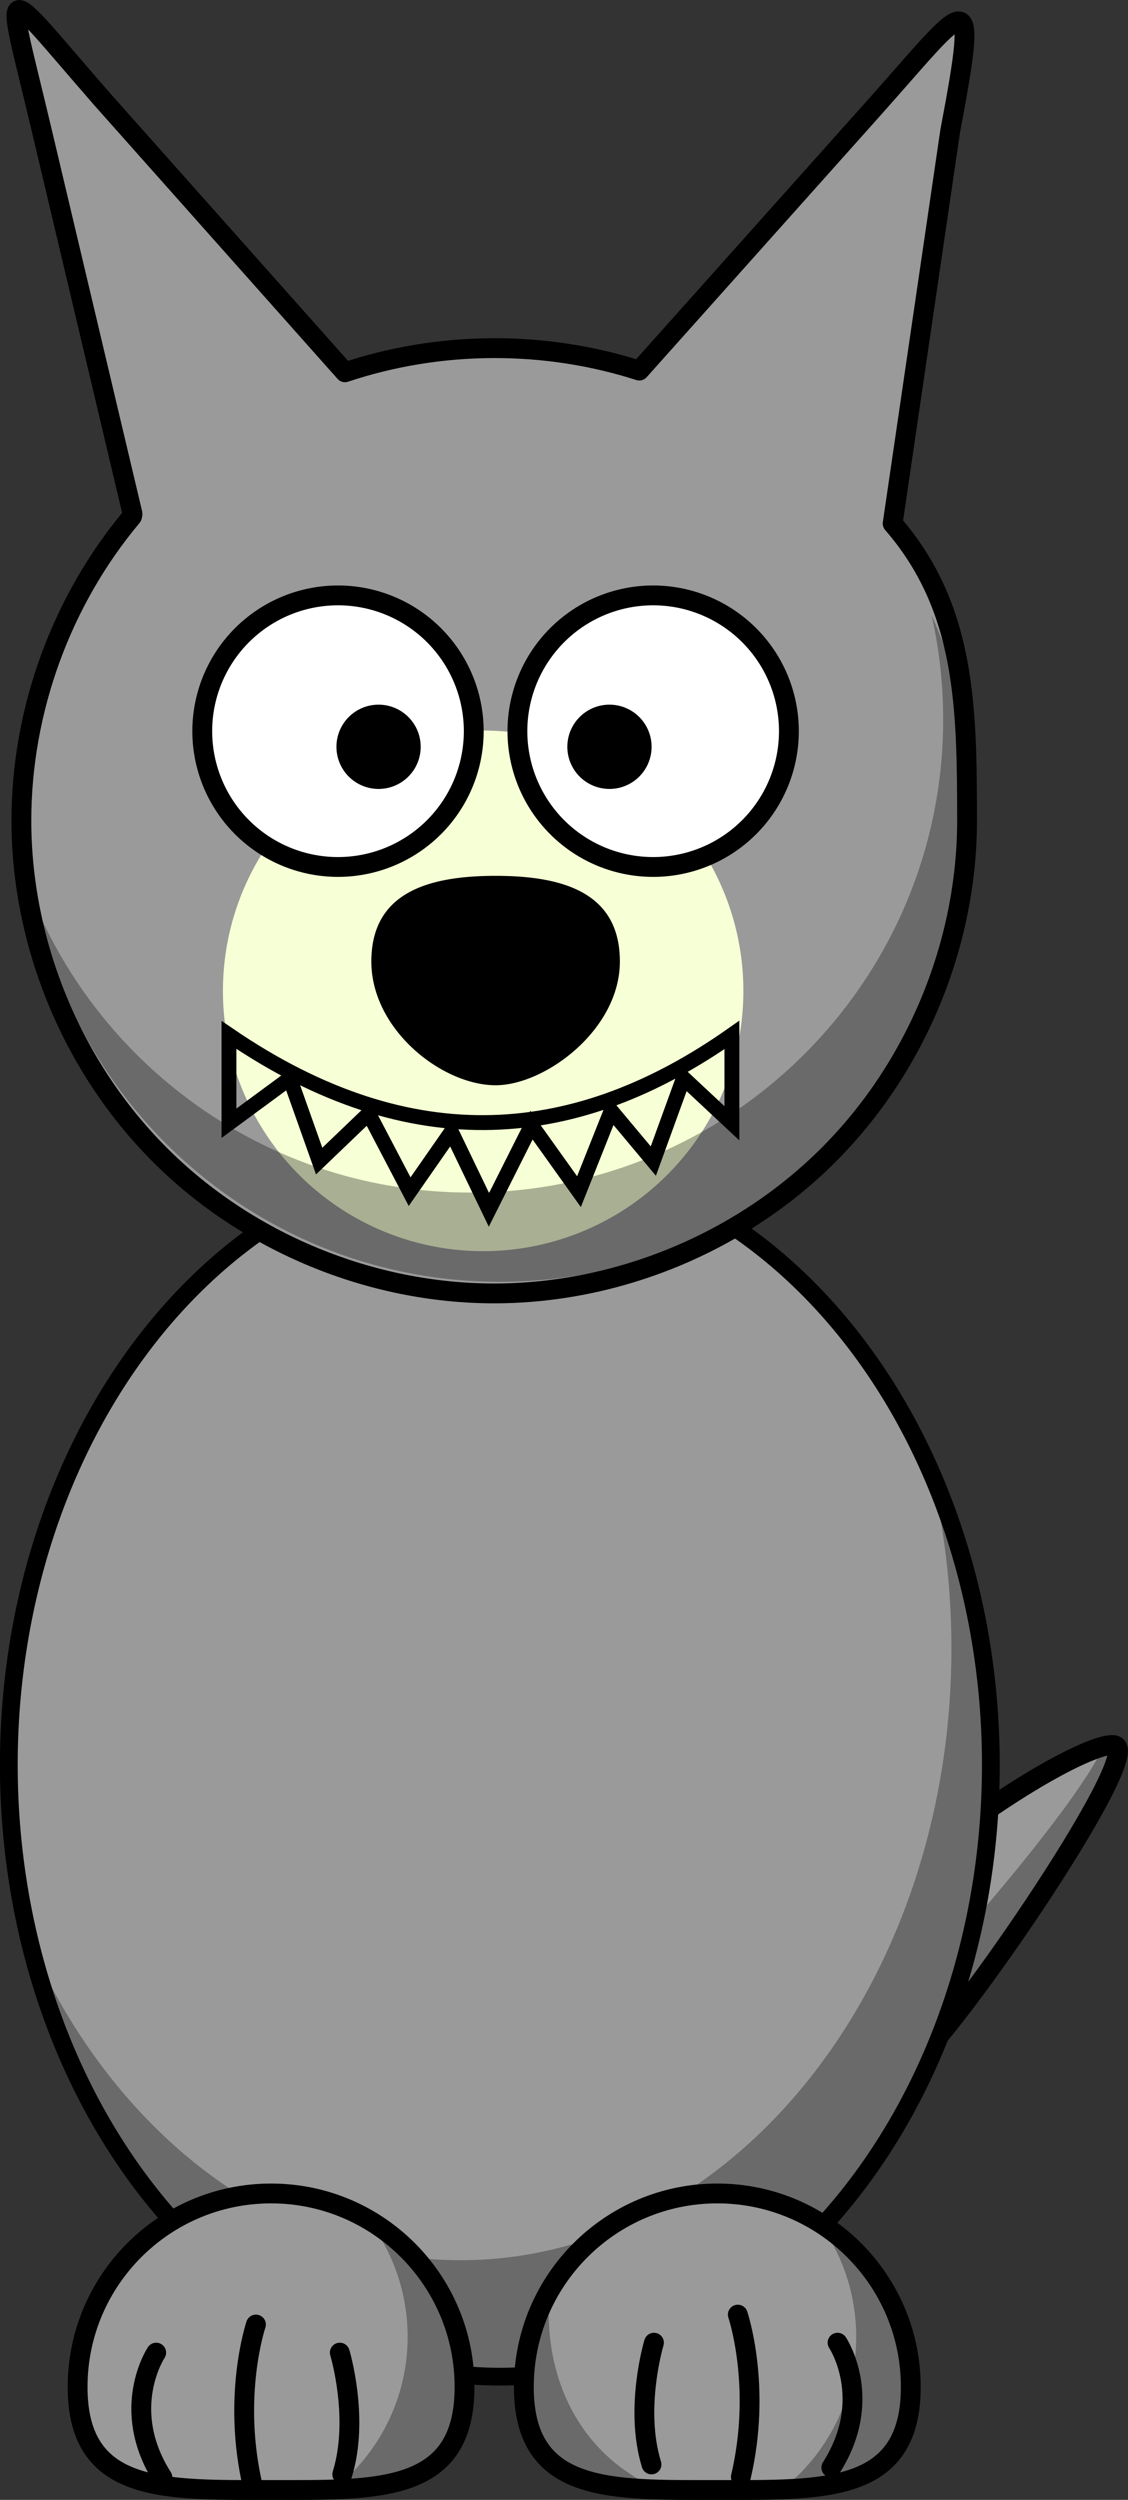
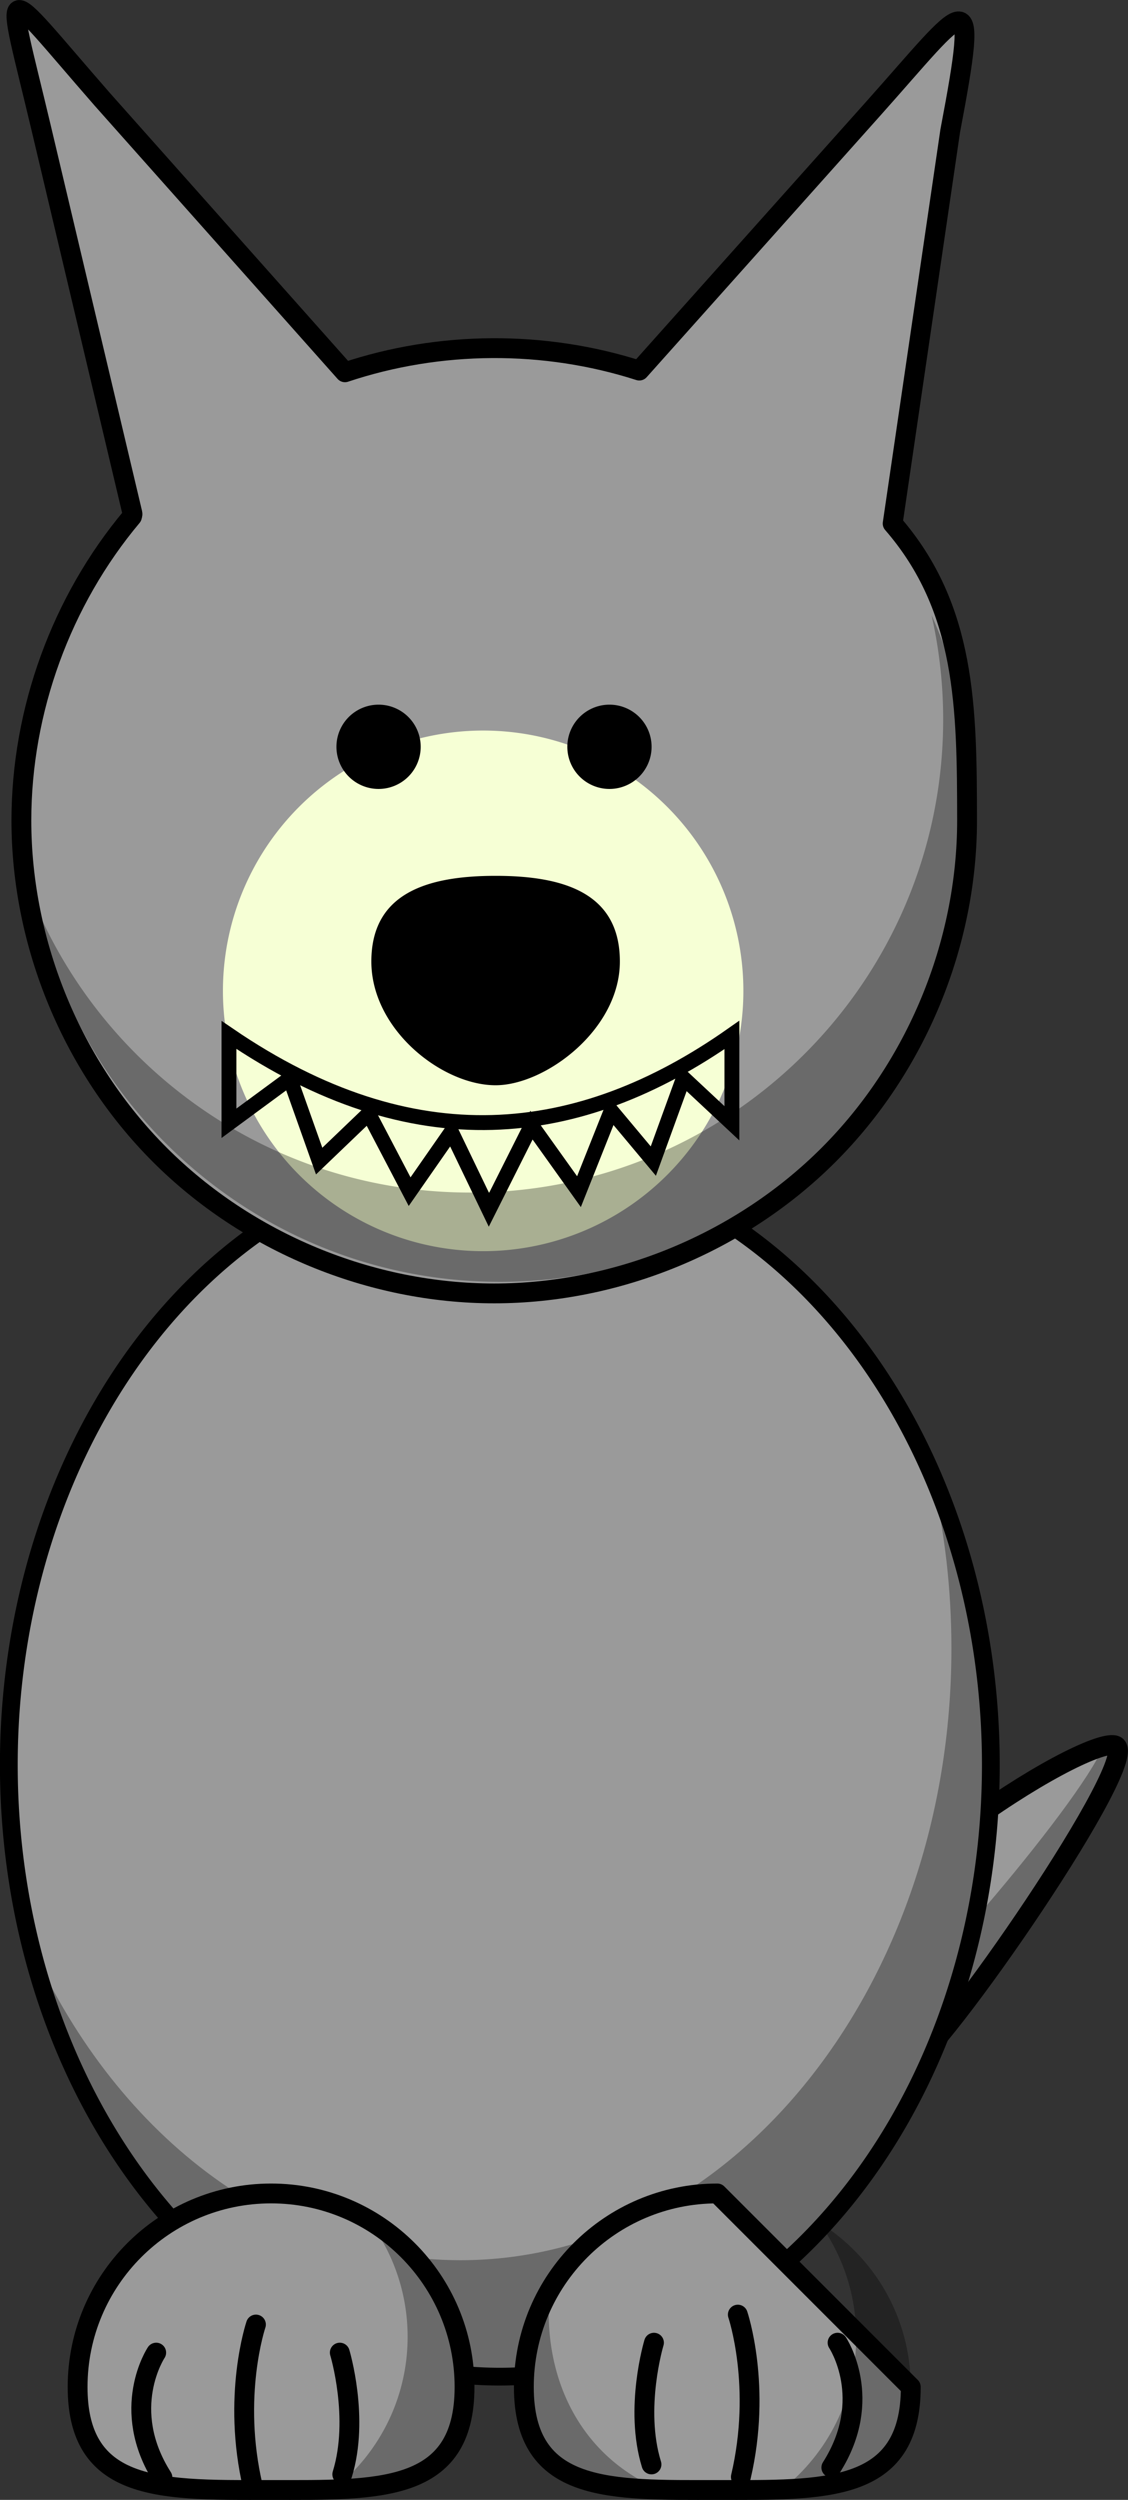
<svg xmlns="http://www.w3.org/2000/svg" viewBox="0 0 227.56 504.16" version="1.0">
  <rect x="0" y="0" width="227.56" height="504.16" fill="#333333" stroke="none" />
  <g fill-rule="evenodd">
    <path d="M157.874 409.242c11.058-28.465 60.695-58.84 67.02-57.26s-35.554 62.467-42.352 65.473-24.668-6.632-24.668-8.213z" stroke-linejoin="round" stroke="#000" stroke-width="4" fill="#9a9a9a" />
    <path d="M224.894 351.982c-.502-.126-1.306-.042-2.312.218-5.065 12.194-42.667 55.635-48.867 57.64-3.498 1.13-9.388-1.08-14.41-3.81-.518 1.07-1.016 2.144-1.43 3.212 0 1.58 17.87 11.22 24.668 8.213s48.677-63.894 42.351-65.473z" fill-opacity=".314" />
  </g>
  <path d="M199.89 356.47a99.056 123.39 0 01-198.11 0 99.056 123.39 0 11198.11 0z" stroke-linejoin="round" stroke="#000" stroke-linecap="round" stroke-width="3.584" fill="#9a9a9a" />
  <path d="M188 297.85c2.57 10.975 3.939 22.589 3.939 34.594 0 68.109-44.368 123.38-99.047 123.38-37.592 0-70.324-26.132-87.105-64.594 12.06 51.2 50.069 88.625 95.058 88.625 54.679 0 99.047-55.266 99.047-123.38 0-21.21-4.314-41.186-11.892-58.625z" fill-opacity=".314" />
-   <path d="M183.74 481.39c0 21.545-17.486 20.774-39.03 20.774-21.545 0-39.03.77-39.03-20.774s17.486-39.03 39.03-39.03c21.545 0 39.03 17.486 39.03 39.03zM93.716 481.39c0 21.545-17.486 20.774-39.03 20.774-11.98 0-22.705.238-29.866-3.254-5.718-2.789-9.164-7.955-9.164-17.52 0-21.545 17.486-39.03 39.03-39.03 21.545 0 39.03 17.486 39.03 39.03z" stroke-linejoin="round" stroke="#000" stroke-linecap="round" stroke-width="4" fill="#9a9a9a" />
+   <path d="M183.74 481.39c0 21.545-17.486 20.774-39.03 20.774-21.545 0-39.03.77-39.03-20.774s17.486-39.03 39.03-39.03zM93.716 481.39c0 21.545-17.486 20.774-39.03 20.774-11.98 0-22.705.238-29.866-3.254-5.718-2.789-9.164-7.955-9.164-17.52 0-21.545 17.486-39.03 39.03-39.03 21.545 0 39.03 17.486 39.03 39.03z" stroke-linejoin="round" stroke="#000" stroke-linecap="round" stroke-width="4" fill="#9a9a9a" />
  <g stroke="#000" stroke-linecap="round" stroke-width="4" fill="none">
    <path d="M69.05 499.01c3.503-11.331-.5-24.551-.5-24.551M51.02 501.53c-4.293-18.256.613-32.735.613-32.735M32.77 499.64c-8.813-13.849-1.259-25.181-1.259-25.181" />
  </g>
  <path d="M8.29 25.741l18.43 77.809c.051.221-.061.416-.095.625-14.26 16.997-22.306 39.095-22.312 61.281 0 24.973 10.281 49.793 27.94 67.451 17.658 17.659 42.477 27.939 67.45 27.939s49.793-10.281 67.451-27.939c17.66-17.659 27.94-42.478 27.94-67.451-.035-22.678-.148-42.747-15.012-59.875l11.611-79.175c6.031-31.79 3.39-25.667-15.598-4.416l-47.127 52.747c-19.163-6.153-40.285-6.03-59.375.344L20.62 20.017C-.615-4.303.89-5.498 8.29 25.742z" stroke-linejoin="round" stroke="#000" stroke-linecap="round" stroke-width="4" fill="#9a9a9a" />
  <path d="M149.912 202.256a52.497 52.497 0 11.012-.275" fill="#f6ffd5" />
  <path d="M187.93 124.07a95.532 95.532 0 012.344 21.031c0 52.653-42.753 95.406-95.406 95.406-38.776 0-72.153-23.191-87.063-56.438 9.555 42.587 47.605 74.438 93.063 74.438 52.653 0 95.406-42.753 95.406-95.406 0-13.912-2.983-27.11-8.344-39.031z" fill-opacity=".314" />
-   <path d="M95.572 147.46a27.384 27.384 0 11-54.768 0 27.384 27.384 0 1154.768 0zM159.15 147.46a27.384 27.384 0 01-54.768 0 27.384 27.384 0 1154.768 0z" stroke-linejoin="round" stroke="#000" stroke-linecap="round" stroke-width="4" fill="#fff" />
  <path d="M84.87 150.61a8.498 8.498 0 01-16.997 0 8.498 8.498 0 1116.997 0zM131.45 150.61a8.498 8.498 0 01-16.997 0 8.498 8.498 0 1116.997 0zM125.05 193.91c0 13.776-15.086 24.956-25.067 24.956-10.752 0-25.067-11.18-25.067-24.956s11.23-17.277 25.067-17.277 25.067 3.501 25.067 17.277z" />
  <path d="M165.2 448.18c4.723 6.48 7.531 14.467 7.531 23.094 0 12.466-5.835 23.559-14.906 30.75 15.081-.573 25.906-3.694 25.906-20.625 0-14.032-7.406-26.34-18.53-33.219z" fill-opacity=".314" />
  <g stroke="#000" stroke-linecap="round" stroke-width="4" fill="none">
    <path d="M131.43 497.01c-3.503-11.331.5-24.551.5-24.551M149.46 499.53c4.293-18.256-.613-32.735-.613-32.735M167.71 497.64c8.813-13.849 1.259-25.181 1.259-25.181" />
  </g>
  <path d="M74.702 448.18c4.723 6.48 7.531 14.467 7.531 23.094 0 12.466-5.835 23.559-14.906 30.75 15.081-.573 25.906-3.694 25.906-20.625 0-14.032-7.406-26.34-18.53-33.219zM110.89 461.9a38.903 38.903 0 00-5.219 19.5c0 17.505 11.553 20.263 27.438 20.688-15.78-6.578-23.805-22.208-22.219-40.188z" fill-opacity=".314" />
  <path d="M46.191 208.72c37.165 25.374 70.573 21.703 101.46 0v17.816l-9.768-9.124-6.083 16.749-8.5-10.166-6.5 16.332-9.582-13.416-8.583 17.082-7.583-15.75-8.416 12.084-8.25-15.75-9.999 9.583-5.916-16.666-12.281 9.041z" stroke="#000" stroke-width="3" fill="none" />
</svg>